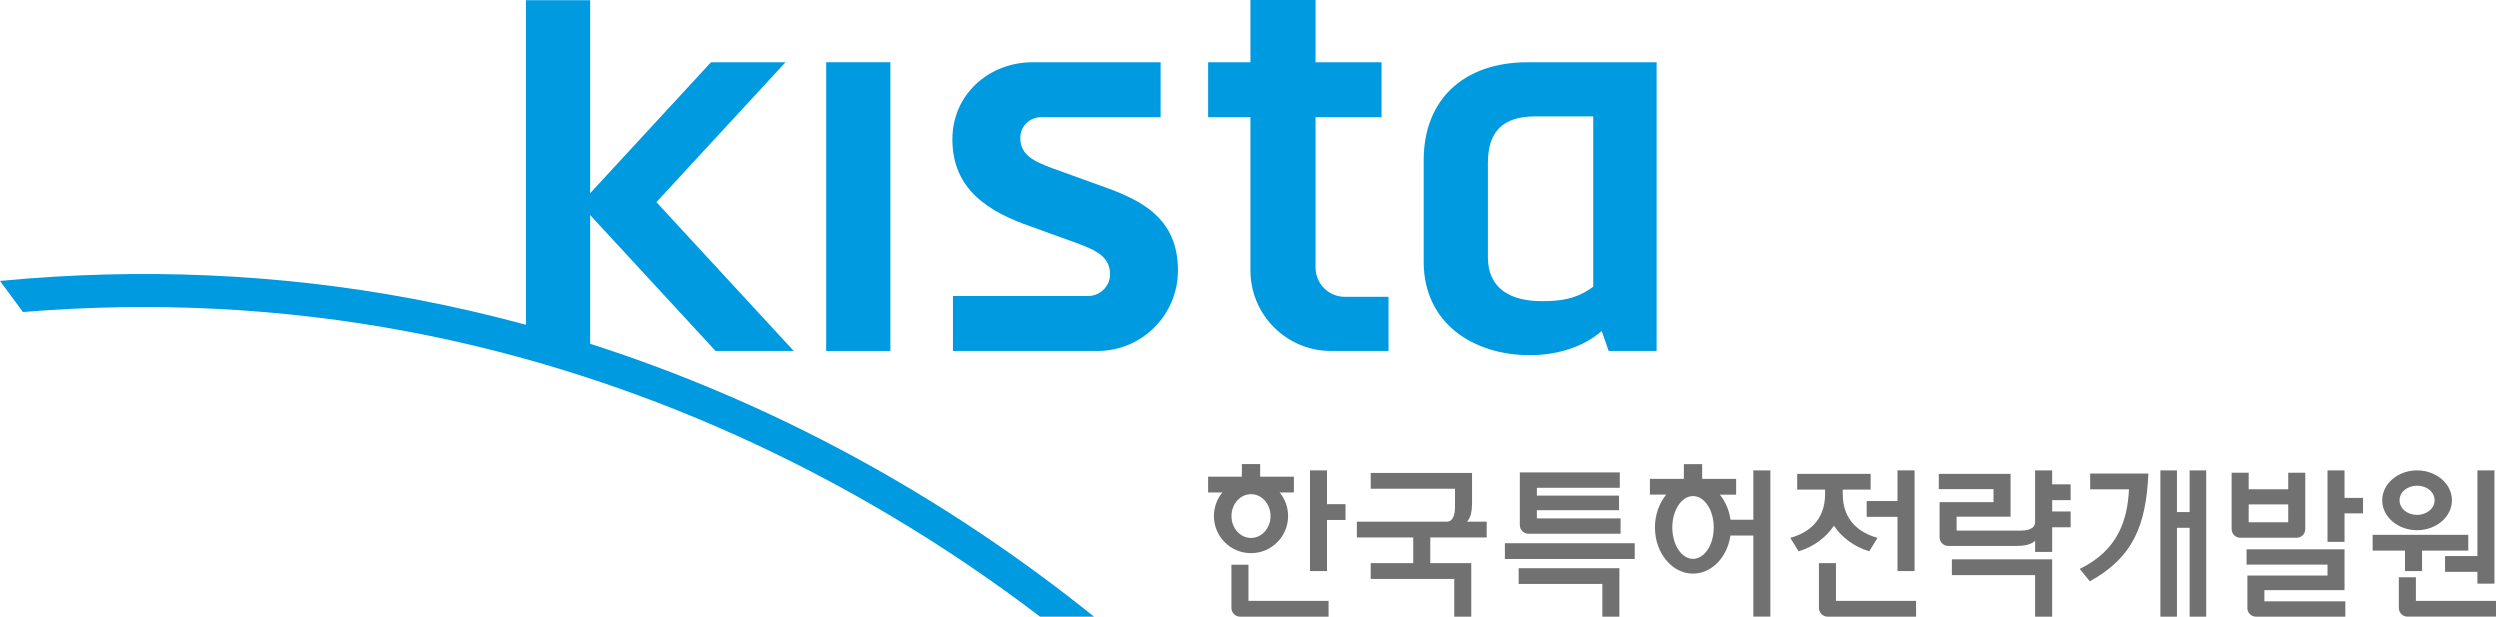
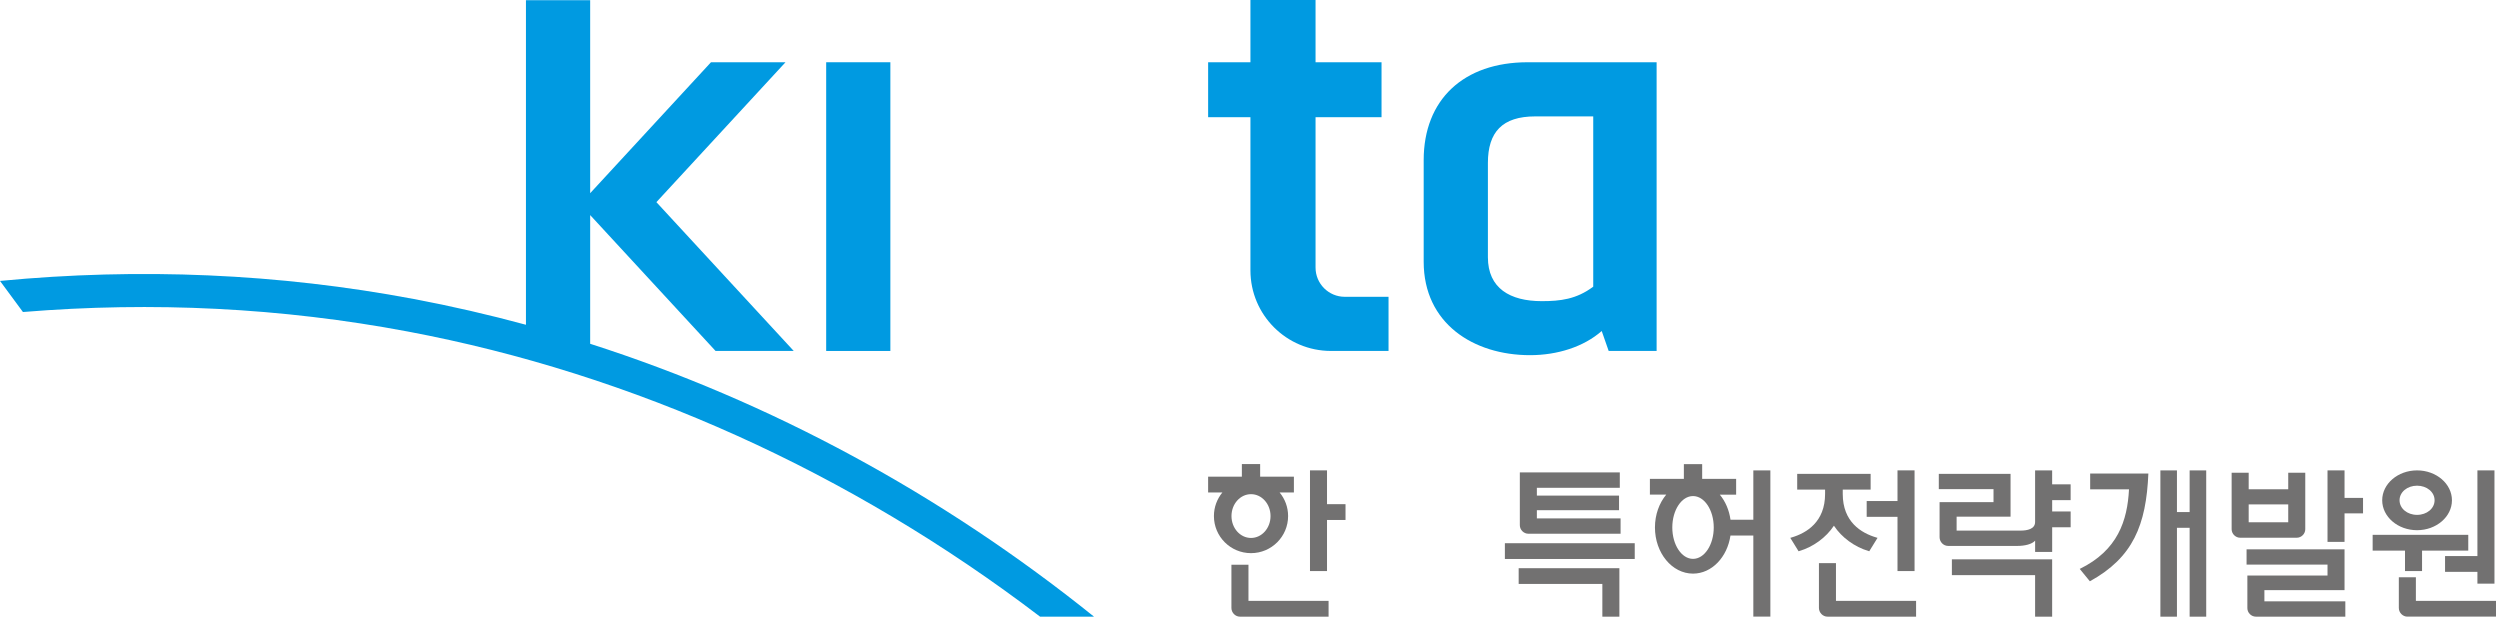
<svg xmlns="http://www.w3.org/2000/svg" width="150" height="37" viewBox="0 0 150 37" fill="none">
  <path d="M35.41 12.905L42.935 21.058H47.625L39.384 12.129L47.131 3.734H42.66L35.41 11.592V0.011H31.557V19.486C29.33 18.882 27.084 18.365 24.824 17.939C16.713 16.412 8.382 16.053 0 16.855L1.376 18.721C9.172 18.08 16.912 18.469 24.456 19.889C37.987 22.435 51.023 28.331 62.405 37H65.641C56.495 29.645 46.213 24.09 35.41 20.627V12.905Z" fill="#009AE1" />
  <path d="M53.422 3.735H49.571V21.058H53.422V3.735Z" fill="#009AE1" />
-   <path d="M65.95 11.109L63.135 10.092C62.035 9.68 61.217 9.301 61.217 8.272C61.217 7.587 61.772 7.032 62.457 7.032H69.636V3.734H61.972C59.306 3.734 57.143 5.69 57.143 8.358C57.143 11.418 59.387 12.734 61.871 13.598L64.686 14.615C65.785 15.028 66.604 15.415 66.604 16.468C66.604 17.152 66.025 17.761 65.284 17.761H57.177V21.058H65.848C68.514 21.058 70.676 18.896 70.676 16.228C70.677 13.037 68.434 11.973 65.95 11.109Z" fill="#009AE1" />
  <path d="M78.933 16.055V7.032H82.892V3.734H78.933V0H75.026V3.734H72.488V7.032H75.026V16.223C75.026 18.893 77.189 21.057 79.86 21.057L83.312 21.058V17.808H80.686C79.718 17.808 78.933 17.023 78.933 16.055Z" fill="#009AE1" />
  <path d="M91.663 3.735C87.815 3.735 85.421 5.975 85.421 9.61V15.705C85.421 19.401 88.402 21.31 91.801 21.31C93.44 21.31 95.018 20.812 96.103 19.861L96.521 21.058H99.397V3.735H91.663V3.735ZM95.594 17.2C94.585 17.957 93.617 18.069 92.506 18.069C90.602 18.069 89.274 17.297 89.274 15.434V9.777C89.274 7.921 90.14 6.984 92.114 6.984H95.594V17.2H95.594Z" fill="#009AE1" />
-   <path d="M89.202 32.249V31.302H88.015C88.238 31.103 88.323 30.635 88.323 30.219V28.378H82.244V29.325H87.3V30.408C87.3 30.817 87.213 31.302 86.795 31.302H81.411V32.249H84.794V33.788H82.243V34.735H87.254V36.999H88.276V33.788H85.817V32.249H89.202Z" fill="#727171" />
  <path d="M74.907 33.883H73.885V36.478C73.885 36.76 74.118 36.999 74.396 36.999H79.715V36.052H74.908V33.883H74.907Z" fill="#727171" />
  <path d="M79.621 30.25V28.222H78.599V34.264H79.621V31.198H80.731V30.25H79.621Z" fill="#727171" />
  <path d="M77.286 30.964C77.286 30.425 77.095 29.932 76.776 29.547H77.634V28.6H75.609V27.845H74.512V28.6H72.487V29.547H73.344C73.026 29.932 72.835 30.426 72.835 30.964C72.835 32.193 73.831 33.189 75.06 33.189C76.289 33.189 77.286 32.192 77.286 30.964ZM73.889 30.964C73.889 30.238 74.413 29.65 75.061 29.65C75.708 29.65 76.232 30.238 76.232 30.964C76.232 31.69 75.708 32.277 75.061 32.277C74.413 32.277 73.889 31.689 73.889 30.964Z" fill="#727171" />
  <path d="M91.701 32.024H97.235V31.102H92.212V30.612H97.142V29.737H92.212V29.267H97.188V28.345H91.19V31.513C91.19 31.789 91.424 32.024 91.701 32.024Z" fill="#727171" />
  <path d="M98.084 32.593H90.293V33.539H98.084V32.593Z" fill="#727171" />
  <path d="M91.12 35.038H96.141V36.999H97.163V34.092H91.12V35.038Z" fill="#727171" />
  <path d="M124.238 30.006V29.059H123.129V28.223H122.106V31.319C122.106 31.746 121.631 31.836 121.231 31.836H117.397V31.001H120.633V28.431H116.328V29.349H119.611V30.129H116.375V32.234C116.375 32.517 116.609 32.755 116.886 32.755H121.047C121.481 32.755 121.917 32.655 122.107 32.439V33.115H123.13V31.636H124.239V30.689H123.13V30.006L124.238 30.006Z" fill="#727171" />
  <path d="M117.113 34.508H122.106V36.999H123.129V33.561H117.113V34.508Z" fill="#727171" />
  <path d="M110.158 36.052V33.788H109.136V36.478C109.136 36.76 109.37 36.999 109.648 36.999H114.965V36.052H110.158Z" fill="#727171" />
  <path d="M112.001 31.01H113.85V34.264H114.873V28.222H113.85V30.062H112.001V31.01Z" fill="#727171" />
  <path d="M110.035 31.542C110.501 32.249 111.274 32.815 112.119 33.064L112.155 33.075L112.652 32.271L112.591 32.253C111.667 31.983 110.565 31.31 110.565 29.64V29.378H112.238V28.432H107.832V29.378H109.505V29.64C109.505 31.31 108.404 31.983 107.479 32.253L107.417 32.271L107.914 33.075L107.951 33.064C108.796 32.815 109.569 32.249 110.035 31.542Z" fill="#727171" />
  <path d="M144.3 34.264H145.323V33.037H148.096V32.09H142.359V33.037H144.3V34.264Z" fill="#727171" />
  <path d="M144.953 36.052V34.637H143.93V36.478C143.93 36.76 144.165 36.998 144.442 36.998H149.76V36.051H144.953V36.052Z" fill="#727171" />
  <path d="M146.703 34.311H148.645V35.019H149.668V28.223H148.645V33.364H146.703V34.311Z" fill="#727171" />
  <path d="M145.024 31.812C146.178 31.812 147.117 31.006 147.117 30.017C147.117 29.028 146.178 28.223 145.024 28.223C143.871 28.223 142.932 29.028 142.932 30.017C142.932 31.006 143.87 31.812 145.024 31.812ZM145.024 29.141C145.614 29.141 146.075 29.525 146.075 30.016C146.075 30.508 145.613 30.892 145.024 30.892C144.435 30.892 143.973 30.508 143.973 30.016C143.973 29.526 144.435 29.141 145.024 29.141Z" fill="#727171" />
  <path d="M135.864 35.407H140.672V32.959H134.794V33.877H139.651V34.534H134.842V36.489C134.842 36.766 135.076 36.999 135.353 36.999H140.72V36.081H135.864V35.407Z" fill="#727171" />
  <path d="M140.672 29.874V28.223H139.651V32.513H140.672V30.802H141.782V29.874H140.672Z" fill="#727171" />
  <path d="M138.316 31.753V28.365H137.294V29.356H134.921V28.365H133.898V31.753C133.898 32.03 134.132 32.264 134.41 32.264H137.806C138.082 32.264 138.316 32.03 138.316 31.753ZM137.294 31.336H134.921V30.264H137.294V31.336Z" fill="#727171" />
  <path d="M131.378 28.223V30.722H130.617V28.223H129.623V36.999H130.617V31.67H131.378V36.999H132.373V28.223H131.378Z" fill="#727171" />
  <path d="M125.41 29.358H127.741C127.643 31.233 127.074 33.017 124.784 34.135L125.392 34.877C127.975 33.456 128.772 31.513 128.902 28.412H125.41V29.358Z" fill="#727171" />
  <path d="M105.2 28.223V31.184H103.83C103.749 30.6 103.52 30.079 103.188 29.679H104.168V28.733H102.13V27.846H101.032V28.733H98.994V29.678H99.974C99.556 30.181 99.297 30.877 99.297 31.647C99.297 33.176 100.319 34.417 101.581 34.417C102.707 34.417 103.638 33.429 103.828 32.131H105.2V36.998H106.222V28.222H105.2V28.223ZM101.581 33.532C100.895 33.532 100.338 32.688 100.338 31.648C100.338 30.607 100.895 29.764 101.581 29.764C102.268 29.764 102.825 30.607 102.825 31.648C102.825 32.688 102.268 33.532 101.581 33.532Z" fill="#727171" />
</svg>